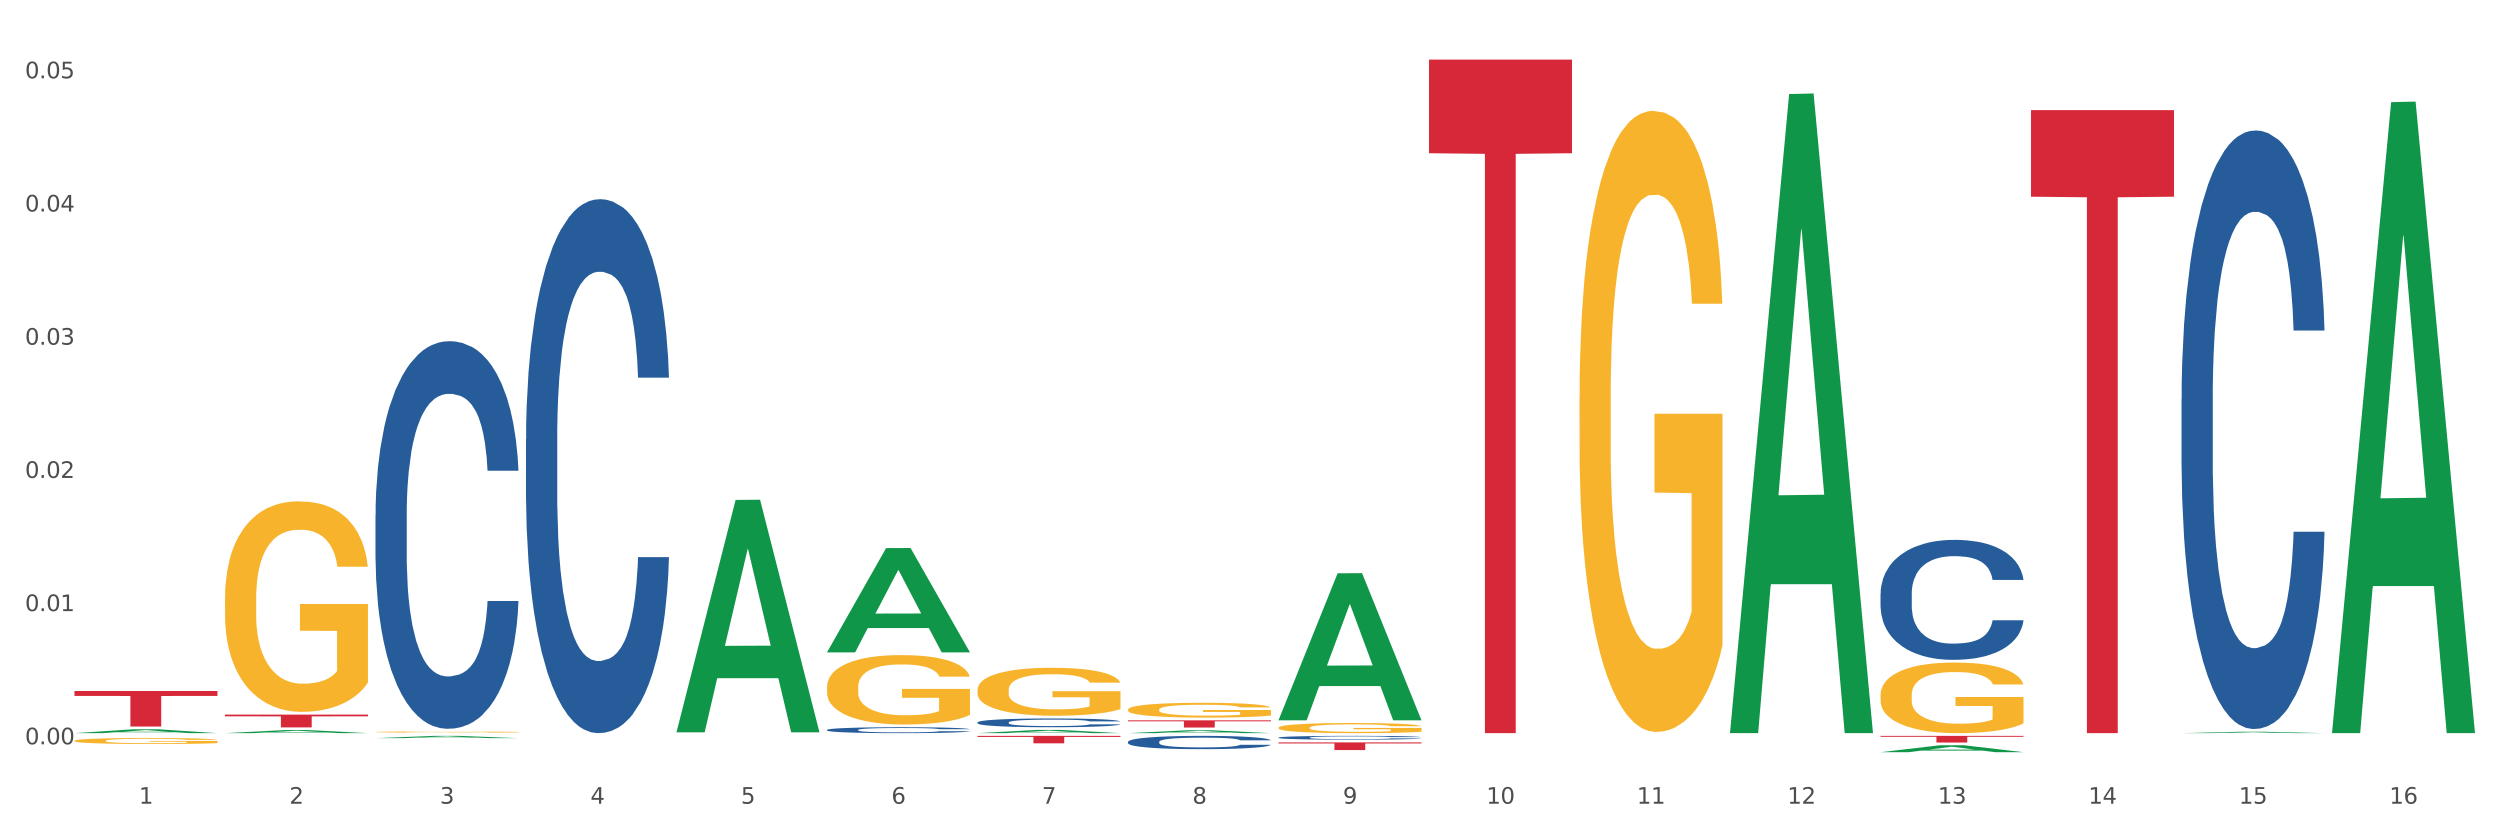
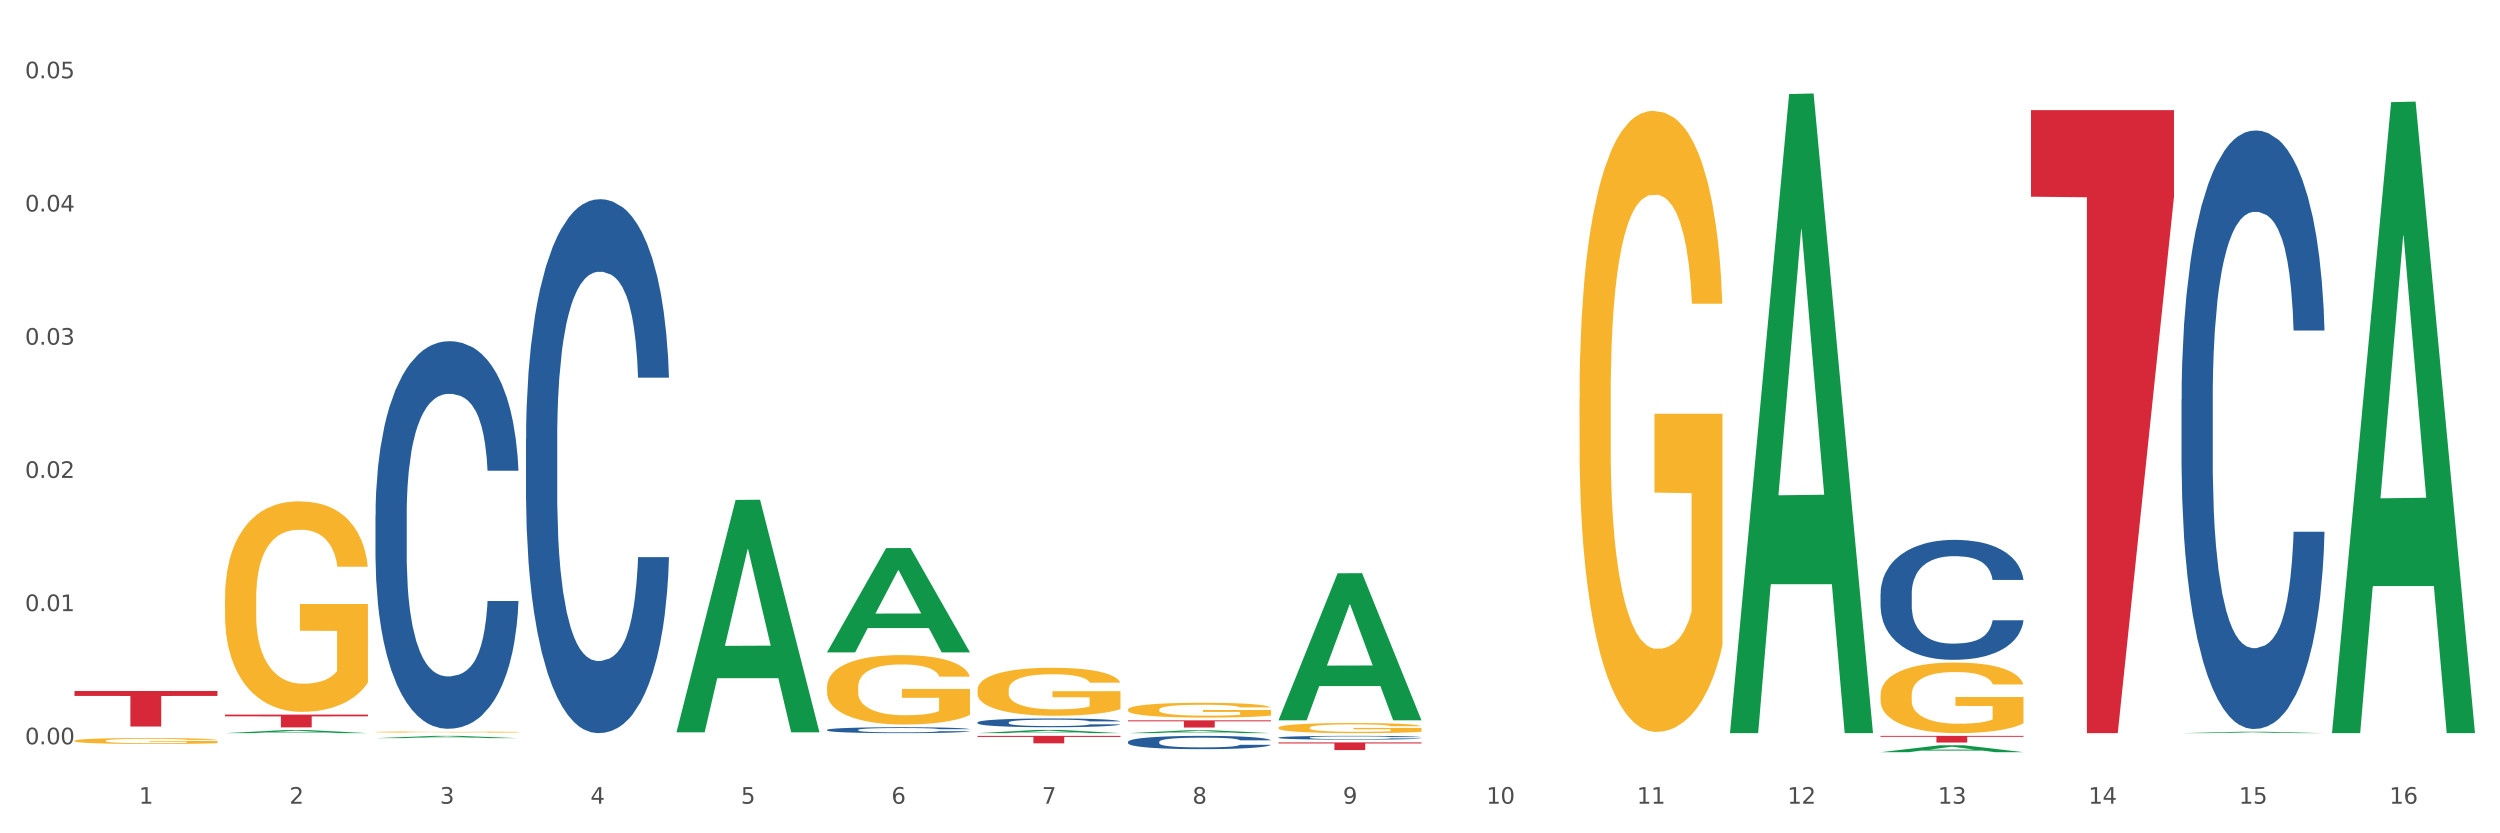
<svg xmlns="http://www.w3.org/2000/svg" xmlns:xlink="http://www.w3.org/1999/xlink" width="1080pt" height="360pt" viewBox="0 0 1080 360" version="1.1">
  <rect x="0" y="0" width="1080" height="360" fill="#333333" stroke="none" />
  <defs>
    <style type="text/css">*{stroke-linejoin: round; stroke-linecap: butt}</style>
  </defs>
  <g id="figure_1">
    <g id="patch_1">
      <path d="M 0 360  L 1080 360  L 1080 0  L 0 0  z " style="fill: #ffffff; stroke: #ffffff; stroke-linejoin: miter" />
    </g>
    <g id="axes_1">
      <g id="matplotlib.axis_1">
        <g id="xtick_1">
          <g id="text_1">
            <g style="fill: #4d4d4d" transform="translate(60.004 347.204) scale(0.096 -0.096)">
              <defs>
                <path id="DejaVuSans-31" d="M 794 531  L 1825 531  L 1825 4091  L 703 3866  L 703 4441  L 1819 4666  L 2450 4666  L 2450 531  L 3481 531  L 3481 0  L 794 0  L 794 531  z " transform="scale(0.016)" />
              </defs>
              <use xlink:href="#DejaVuSans-31" />
            </g>
          </g>
        </g>
        <g id="xtick_2">
          <g id="text_2">
            <g style="fill: #4d4d4d" transform="translate(125.021 347.204) scale(0.096 -0.096)">
              <defs>
                <path id="DejaVuSans-32" d="M 1228 531  L 3431 531  L 3431 0  L 469 0  L 469 531  Q 828 903 1448 1529  Q 2069 2156 2228 2338  Q 2531 2678 2651 2914  Q 2772 3150 2772 3378  Q 2772 3750 2511 3984  Q 2250 4219 1831 4219  Q 1534 4219 1204 4116  Q 875 4013 500 3803  L 500 4441  Q 881 4594 1212 4672  Q 1544 4750 1819 4750  Q 2544 4750 2975 4387  Q 3406 4025 3406 3419  Q 3406 3131 3298 2873  Q 3191 2616 2906 2266  Q 2828 2175 2409 1742  Q 1991 1309 1228 531  z " transform="scale(0.016)" />
              </defs>
              <use xlink:href="#DejaVuSans-32" />
            </g>
          </g>
        </g>
        <g id="xtick_3">
          <g id="text_3">
            <g style="fill: #4d4d4d" transform="translate(190.039 347.204) scale(0.096 -0.096)">
              <defs>
                <path id="DejaVuSans-33" d="M 2597 2516  Q 3050 2419 3304 2112  Q 3559 1806 3559 1356  Q 3559 666 3084 287  Q 2609 -91 1734 -91  Q 1441 -91 1130 -33  Q 819 25 488 141  L 488 750  Q 750 597 1062 519  Q 1375 441 1716 441  Q 2309 441 2620 675  Q 2931 909 2931 1356  Q 2931 1769 2642 2001  Q 2353 2234 1838 2234  L 1294 2234  L 1294 2753  L 1863 2753  Q 2328 2753 2575 2939  Q 2822 3125 2822 3475  Q 2822 3834 2567 4026  Q 2313 4219 1838 4219  Q 1578 4219 1281 4162  Q 984 4106 628 3988  L 628 4550  Q 988 4650 1302 4700  Q 1616 4750 1894 4750  Q 2613 4750 3031 4423  Q 3450 4097 3450 3541  Q 3450 3153 3228 2886  Q 3006 2619 2597 2516  z " transform="scale(0.016)" />
              </defs>
              <use xlink:href="#DejaVuSans-33" />
            </g>
          </g>
        </g>
        <g id="xtick_4">
          <g id="text_4">
            <g style="fill: #4d4d4d" transform="translate(255.056 347.204) scale(0.096 -0.096)">
              <defs>
                <path id="DejaVuSans-34" d="M 2419 4116  L 825 1625  L 2419 1625  L 2419 4116  z M 2253 4666  L 3047 4666  L 3047 1625  L 3713 1625  L 3713 1100  L 3047 1100  L 3047 0  L 2419 0  L 2419 1100  L 313 1100  L 313 1709  L 2253 4666  z " transform="scale(0.016)" />
              </defs>
              <use xlink:href="#DejaVuSans-34" />
            </g>
          </g>
        </g>
        <g id="xtick_5">
          <g id="text_5">
            <g style="fill: #4d4d4d" transform="translate(320.073 347.204) scale(0.096 -0.096)">
              <defs>
                <path id="DejaVuSans-35" d="M 691 4666  L 3169 4666  L 3169 4134  L 1269 4134  L 1269 2991  Q 1406 3038 1543 3061  Q 1681 3084 1819 3084  Q 2600 3084 3056 2656  Q 3513 2228 3513 1497  Q 3513 744 3044 326  Q 2575 -91 1722 -91  Q 1428 -91 1123 -41  Q 819 9 494 109  L 494 744  Q 775 591 1075 516  Q 1375 441 1709 441  Q 2250 441 2565 725  Q 2881 1009 2881 1497  Q 2881 1984 2565 2268  Q 2250 2553 1709 2553  Q 1456 2553 1204 2497  Q 953 2441 691 2322  L 691 4666  z " transform="scale(0.016)" />
              </defs>
              <use xlink:href="#DejaVuSans-35" />
            </g>
          </g>
        </g>
        <g id="xtick_6">
          <g id="text_6">
            <g style="fill: #4d4d4d" transform="translate(385.09 347.204) scale(0.096 -0.096)">
              <defs>
                <path id="DejaVuSans-36" d="M 2113 2584  Q 1688 2584 1439 2293  Q 1191 2003 1191 1497  Q 1191 994 1439 701  Q 1688 409 2113 409  Q 2538 409 2786 701  Q 3034 994 3034 1497  Q 3034 2003 2786 2293  Q 2538 2584 2113 2584  z M 3366 4563  L 3366 3988  Q 3128 4100 2886 4159  Q 2644 4219 2406 4219  Q 1781 4219 1451 3797  Q 1122 3375 1075 2522  Q 1259 2794 1537 2939  Q 1816 3084 2150 3084  Q 2853 3084 3261 2657  Q 3669 2231 3669 1497  Q 3669 778 3244 343  Q 2819 -91 2113 -91  Q 1303 -91 875 529  Q 447 1150 447 2328  Q 447 3434 972 4092  Q 1497 4750 2381 4750  Q 2619 4750 2861 4703  Q 3103 4656 3366 4563  z " transform="scale(0.016)" />
              </defs>
              <use xlink:href="#DejaVuSans-36" />
            </g>
          </g>
        </g>
        <g id="xtick_7">
          <g id="text_7">
            <g style="fill: #4d4d4d" transform="translate(450.108 347.204) scale(0.096 -0.096)">
              <defs>
                <path id="DejaVuSans-37" d="M 525 4666  L 3525 4666  L 3525 4397  L 1831 0  L 1172 0  L 2766 4134  L 525 4134  L 525 4666  z " transform="scale(0.016)" />
              </defs>
              <use xlink:href="#DejaVuSans-37" />
            </g>
          </g>
        </g>
        <g id="xtick_8">
          <g id="text_8">
            <g style="fill: #4d4d4d" transform="translate(515.125 347.204) scale(0.096 -0.096)">
              <defs>
                <path id="DejaVuSans-38" d="M 2034 2216  Q 1584 2216 1326 1975  Q 1069 1734 1069 1313  Q 1069 891 1326 650  Q 1584 409 2034 409  Q 2484 409 2743 651  Q 3003 894 3003 1313  Q 3003 1734 2745 1975  Q 2488 2216 2034 2216  z M 1403 2484  Q 997 2584 770 2862  Q 544 3141 544 3541  Q 544 4100 942 4425  Q 1341 4750 2034 4750  Q 2731 4750 3128 4425  Q 3525 4100 3525 3541  Q 3525 3141 3298 2862  Q 3072 2584 2669 2484  Q 3125 2378 3379 2068  Q 3634 1759 3634 1313  Q 3634 634 3220 271  Q 2806 -91 2034 -91  Q 1263 -91 848 271  Q 434 634 434 1313  Q 434 1759 690 2068  Q 947 2378 1403 2484  z M 1172 3481  Q 1172 3119 1398 2916  Q 1625 2713 2034 2713  Q 2441 2713 2670 2916  Q 2900 3119 2900 3481  Q 2900 3844 2670 4047  Q 2441 4250 2034 4250  Q 1625 4250 1398 4047  Q 1172 3844 1172 3481  z " transform="scale(0.016)" />
              </defs>
              <use xlink:href="#DejaVuSans-38" />
            </g>
          </g>
        </g>
        <g id="xtick_9">
          <g id="text_9">
            <g style="fill: #4d4d4d" transform="translate(580.142 347.204) scale(0.096 -0.096)">
              <defs>
                <path id="DejaVuSans-39" d="M 703 97  L 703 672  Q 941 559 1184 500  Q 1428 441 1663 441  Q 2288 441 2617 861  Q 2947 1281 2994 2138  Q 2813 1869 2534 1725  Q 2256 1581 1919 1581  Q 1219 1581 811 2004  Q 403 2428 403 3163  Q 403 3881 828 4315  Q 1253 4750 1959 4750  Q 2769 4750 3195 4129  Q 3622 3509 3622 2328  Q 3622 1225 3098 567  Q 2575 -91 1691 -91  Q 1453 -91 1209 -44  Q 966 3 703 97  z M 1959 2075  Q 2384 2075 2632 2365  Q 2881 2656 2881 3163  Q 2881 3666 2632 3958  Q 2384 4250 1959 4250  Q 1534 4250 1286 3958  Q 1038 3666 1038 3163  Q 1038 2656 1286 2365  Q 1534 2075 1959 2075  z " transform="scale(0.016)" />
              </defs>
              <use xlink:href="#DejaVuSans-39" />
            </g>
          </g>
        </g>
        <g id="xtick_10">
          <g id="text_10">
            <g style="fill: #4d4d4d" transform="translate(642.105 347.204) scale(0.096 -0.096)">
              <defs>
                <path id="DejaVuSans-30" d="M 2034 4250  Q 1547 4250 1301 3770  Q 1056 3291 1056 2328  Q 1056 1369 1301 889  Q 1547 409 2034 409  Q 2525 409 2770 889  Q 3016 1369 3016 2328  Q 3016 3291 2770 3770  Q 2525 4250 2034 4250  z M 2034 4750  Q 2819 4750 3233 4129  Q 3647 3509 3647 2328  Q 3647 1150 3233 529  Q 2819 -91 2034 -91  Q 1250 -91 836 529  Q 422 1150 422 2328  Q 422 3509 836 4129  Q 1250 4750 2034 4750  z " transform="scale(0.016)" />
              </defs>
              <use xlink:href="#DejaVuSans-31" />
              <use xlink:href="#DejaVuSans-30" transform="translate(63.623 0)" />
            </g>
          </g>
        </g>
        <g id="xtick_11">
          <g id="text_11">
            <g style="fill: #4d4d4d" transform="translate(707.123 347.204) scale(0.096 -0.096)">
              <use xlink:href="#DejaVuSans-31" />
              <use xlink:href="#DejaVuSans-31" transform="translate(63.623 0)" />
            </g>
          </g>
        </g>
        <g id="xtick_12">
          <g id="text_12">
            <g style="fill: #4d4d4d" transform="translate(772.14 347.204) scale(0.096 -0.096)">
              <use xlink:href="#DejaVuSans-31" />
              <use xlink:href="#DejaVuSans-32" transform="translate(63.623 0)" />
            </g>
          </g>
        </g>
        <g id="xtick_13">
          <g id="text_13">
            <g style="fill: #4d4d4d" transform="translate(837.157 347.204) scale(0.096 -0.096)">
              <use xlink:href="#DejaVuSans-31" />
              <use xlink:href="#DejaVuSans-33" transform="translate(63.623 0)" />
            </g>
          </g>
        </g>
        <g id="xtick_14">
          <g id="text_14">
            <g style="fill: #4d4d4d" transform="translate(902.174 347.204) scale(0.096 -0.096)">
              <use xlink:href="#DejaVuSans-31" />
              <use xlink:href="#DejaVuSans-34" transform="translate(63.623 0)" />
            </g>
          </g>
        </g>
        <g id="xtick_15">
          <g id="text_15">
            <g style="fill: #4d4d4d" transform="translate(967.192 347.204) scale(0.096 -0.096)">
              <use xlink:href="#DejaVuSans-31" />
              <use xlink:href="#DejaVuSans-35" transform="translate(63.623 0)" />
            </g>
          </g>
        </g>
        <g id="xtick_16">
          <g id="text_16">
            <g style="fill: #4d4d4d" transform="translate(1032.209 347.204) scale(0.096 -0.096)">
              <use xlink:href="#DejaVuSans-31" />
              <use xlink:href="#DejaVuSans-36" transform="translate(63.623 0)" />
            </g>
          </g>
        </g>
        <g id="xtick_17" />
        <g id="xtick_18" />
        <g id="xtick_19" />
        <g id="xtick_20" />
        <g id="xtick_21" />
        <g id="xtick_22" />
        <g id="xtick_23" />
        <g id="xtick_24" />
        <g id="xtick_25" />
        <g id="xtick_26" />
        <g id="xtick_27" />
        <g id="xtick_28" />
        <g id="xtick_29" />
        <g id="xtick_30" />
        <g id="xtick_31" />
      </g>
      <g id="matplotlib.axis_2">
        <g id="ytick_1">
          <g id="text_17">
            <g style="fill: #4d4d4d" transform="translate(10.8 321.54) scale(0.096 -0.096)">
              <defs>
                <path id="DejaVuSans-2e" d="M 684 794  L 1344 794  L 1344 0  L 684 0  L 684 794  z " transform="scale(0.016)" />
              </defs>
              <use xlink:href="#DejaVuSans-30" />
              <use xlink:href="#DejaVuSans-2e" transform="translate(63.623 0)" />
              <use xlink:href="#DejaVuSans-30" transform="translate(95.41 0)" />
              <use xlink:href="#DejaVuSans-30" transform="translate(159.033 0)" />
            </g>
          </g>
        </g>
        <g id="ytick_2">
          <g id="text_18">
            <g style="fill: #4d4d4d" transform="translate(10.8 263.997) scale(0.096 -0.096)">
              <use xlink:href="#DejaVuSans-30" />
              <use xlink:href="#DejaVuSans-2e" transform="translate(63.623 0)" />
              <use xlink:href="#DejaVuSans-30" transform="translate(95.41 0)" />
              <use xlink:href="#DejaVuSans-31" transform="translate(159.033 0)" />
            </g>
          </g>
        </g>
        <g id="ytick_3">
          <g id="text_19">
            <g style="fill: #4d4d4d" transform="translate(10.8 206.455) scale(0.096 -0.096)">
              <use xlink:href="#DejaVuSans-30" />
              <use xlink:href="#DejaVuSans-2e" transform="translate(63.623 0)" />
              <use xlink:href="#DejaVuSans-30" transform="translate(95.41 0)" />
              <use xlink:href="#DejaVuSans-32" transform="translate(159.033 0)" />
            </g>
          </g>
        </g>
        <g id="ytick_4">
          <g id="text_20">
            <g style="fill: #4d4d4d" transform="translate(10.8 148.913) scale(0.096 -0.096)">
              <use xlink:href="#DejaVuSans-30" />
              <use xlink:href="#DejaVuSans-2e" transform="translate(63.623 0)" />
              <use xlink:href="#DejaVuSans-30" transform="translate(95.41 0)" />
              <use xlink:href="#DejaVuSans-33" transform="translate(159.033 0)" />
            </g>
          </g>
        </g>
        <g id="ytick_5">
          <g id="text_21">
            <g style="fill: #4d4d4d" transform="translate(10.8 91.371) scale(0.096 -0.096)">
              <use xlink:href="#DejaVuSans-30" />
              <use xlink:href="#DejaVuSans-2e" transform="translate(63.623 0)" />
              <use xlink:href="#DejaVuSans-30" transform="translate(95.41 0)" />
              <use xlink:href="#DejaVuSans-34" transform="translate(159.033 0)" />
            </g>
          </g>
        </g>
        <g id="ytick_6">
          <g id="text_22">
            <g style="fill: #4d4d4d" transform="translate(10.8 33.828) scale(0.096 -0.096)">
              <use xlink:href="#DejaVuSans-30" />
              <use xlink:href="#DejaVuSans-2e" transform="translate(63.623 0)" />
              <use xlink:href="#DejaVuSans-30" transform="translate(95.41 0)" />
              <use xlink:href="#DejaVuSans-35" transform="translate(159.033 0)" />
            </g>
          </g>
        </g>
        <g id="ytick_7" />
        <g id="ytick_8" />
        <g id="ytick_9" />
        <g id="ytick_10" />
        <g id="ytick_11" />
      </g>
      <g id="PolyCollection_1">
-         <path d="M 32.175 316.721  L 32.239 316.719  L 57.709 315.039  L 68.28 315.037  L 93.941 316.724  L 81.715 316.724  L 76.176 316.331  L 49.877 316.331  L 49.686 316.337  L 44.337 316.724  L 32.175 316.724  L 32.175 316.721  L 53.188 316.097  L 72.864 316.095  L 63.122 315.397  L 62.995 315.393  L 62.867 315.398  L 53.125 316.095  L 53.188 316.097  L 32.175 316.721  z " clip-path="url(#p3d41e97cf4)" style="fill: #109648" />
        <path d="M 32.175 320.019  L 32.248 320.016  L 32.248 319.931  L 32.394 319.858  L 33.123 319.681  L 34.217 319.535  L 35.019 319.457  L 35.821 319.393  L 36.769 319.33  L 37.936 319.264  L 40.051 319.167  L 41.363 319.117  L 42.968 319.065  L 45.885 318.99  L 47.999 318.947  L 50.187 318.912  L 53.76 318.87  L 56.094 318.851  L 58.573 318.836  L 61.563 318.827  L 63.824 318.825  L 68.783 318.832  L 73.012 318.853  L 75.054 318.87  L 77.679 318.898  L 79.065 318.917  L 81.326 318.954  L 83.659 319.004  L 85.263 319.047  L 87.67 319.127  L 89.493 319.207  L 91.17 319.306  L 92.045 319.375  L 92.702 319.438  L 93.285 319.511  L 93.868 319.627  L 80.742 319.627  L 80.232 319.544  L 79.43 319.467  L 78.263 319.391  L 77.242 319.344  L 75.492 319.285  L 73.887 319.247  L 72.21 319.219  L 70.168 319.195  L 68.564 319.183  L 66.303 319.174  L 61.855 319.176  L 58.865 319.195  L 56.823 319.219  L 55.511 319.24  L 54.344 319.264  L 53.031 319.297  L 51.5 319.346  L 50.406 319.391  L 49.312 319.448  L 48.437 319.504  L 47.635 319.57  L 46.979 319.641  L 46.468 319.714  L 46.031 319.804  L 45.666 319.953  L 45.666 320.276  L 45.812 320.349  L 46.176 320.446  L 46.614 320.519  L 47.343 320.606  L 47.999 320.665  L 49.239 320.75  L 50.625 320.821  L 51.719 320.866  L 52.812 320.904  L 54.708 320.956  L 56.823 320.998  L 58.646 321.024  L 61.126 321.048  L 62.803 321.057  L 64.261 321.062  L 67.835 321.062  L 70.387 321.055  L 73.231 321.038  L 75.419 321.017  L 77.242 320.991  L 79.284 320.949  L 80.596 320.908  L 80.596 320.415  L 64.553 320.413  L 64.553 320.085  L 93.941 320.085  L 93.941 321.048  L 92.702 321.097  L 91.316 321.142  L 89.858 321.182  L 87.67 321.232  L 85.045 321.279  L 82.711 321.312  L 80.232 321.34  L 77.315 321.366  L 73.523 321.39  L 71.189 321.399  L 68.272 321.406  L 64.845 321.409  L 61.855 321.404  L 58.938 321.392  L 55.875 321.371  L 52.885 321.34  L 50.625 321.31  L 48.364 321.272  L 45.958 321.222  L 44.062 321.175  L 42.603 321.133  L 40.999 321.078  L 39.249 321.007  L 37.936 320.944  L 36.769 320.878  L 35.529 320.793  L 34.654 320.72  L 33.779 320.628  L 33.269 320.559  L 32.685 320.453  L 32.248 320.304  L 32.175 320.019  z " clip-path="url(#p3d41e97cf4)" style="fill: #f7b32b" />
-         <path d="M 877.399 47.572  L 939.166 47.572  L 939.166 84.975  L 914.869 85.228  L 914.869 316.724  L 901.549 316.724  L 901.549 85.228  L 877.399 84.975  L 877.399 47.825  L 877.399 47.572  z " clip-path="url(#p3d41e97cf4)" style="fill: #d62839" />
+         <path d="M 877.399 47.572  L 939.166 47.572  L 939.166 84.975  L 914.869 316.724  L 901.549 316.724  L 901.549 85.228  L 877.399 84.975  L 877.399 47.825  L 877.399 47.572  z " clip-path="url(#p3d41e97cf4)" style="fill: #d62839" />
        <path d="M 812.382 317.892  L 874.148 317.892  L 874.148 318.295  L 849.852 318.297  L 849.852 320.787  L 836.532 320.787  L 836.532 318.297  L 812.382 318.295  L 812.382 317.895  L 812.382 317.892  z " clip-path="url(#p3d41e97cf4)" style="fill: #d62839" />
-         <path d="M 617.33 25.759  L 679.097 25.759  L 679.097 66.194  L 654.8 66.467  L 654.8 316.724  L 641.481 316.724  L 641.481 66.467  L 617.33 66.194  L 617.33 26.033  L 617.33 25.759  z " clip-path="url(#p3d41e97cf4)" style="fill: #d62839" />
        <path d="M 552.313 320.702  L 614.079 320.702  L 614.079 321.166  L 589.783 321.169  L 589.783 324.04  L 576.463 324.04  L 576.463 321.169  L 552.313 321.166  L 552.313 320.706  L 552.313 320.702  z " clip-path="url(#p3d41e97cf4)" style="fill: #d62839" />
        <path d="M 487.296 311.178  L 549.062 311.178  L 549.062 311.612  L 524.765 311.615  L 524.765 314.303  L 511.446 314.303  L 511.446 311.615  L 487.296 311.612  L 487.296 311.181  L 487.296 311.178  z " clip-path="url(#p3d41e97cf4)" style="fill: #d62839" />
        <path d="M 422.278 317.892  L 484.045 317.892  L 484.045 318.343  L 459.748 318.346  L 459.748 321.133  L 446.429 321.133  L 446.429 318.346  L 422.278 318.343  L 422.278 317.896  L 422.278 317.892  z " clip-path="url(#p3d41e97cf4)" style="fill: #d62839" />
        <path d="M 97.192 308.699  L 158.959 308.699  L 158.959 309.468  L 134.662 309.473  L 134.662 314.23  L 121.343 314.23  L 121.343 309.473  L 97.192 309.468  L 97.192 308.704  L 97.192 308.699  z " clip-path="url(#p3d41e97cf4)" style="fill: #d62839" />
        <path d="M 32.175 298.512  L 93.941 298.512  L 93.941 300.646  L 69.645 300.661  L 69.645 313.869  L 56.325 313.869  L 56.325 300.661  L 32.175 300.646  L 32.175 298.527  L 32.175 298.512  z " clip-path="url(#p3d41e97cf4)" style="fill: #d62839" />
        <path d="M 162.209 222.629  L 162.282 222.476  L 162.282 218.194  L 162.502 212.383  L 163.305 201.679  L 164.327 193.574  L 166.079 184.093  L 167.028 180.117  L 168.269 175.683  L 170.825 168.495  L 173.745 162.378  L 175.789 159.014  L 177.323 156.873  L 180.754 153.05  L 182.725 151.368  L 184.77 149.992  L 186.522 149.074  L 189.442 148.004  L 191.778 147.545  L 194.48 147.392  L 196.743 147.545  L 199.737 148.157  L 204.117 149.992  L 205.796 151.062  L 208.06 152.897  L 210.396 155.344  L 212.294 157.791  L 214.485 161.308  L 216.748 165.896  L 218.938 171.707  L 220.471 177.059  L 221.713 182.717  L 222.808 189.598  L 223.611 197.091  L 223.976 203.361  L 210.615 203.361  L 210.25 197.703  L 209.52 191.586  L 208.79 187.457  L 207.987 184.093  L 206.746 180.27  L 205.65 177.823  L 203.825 174.918  L 202.146 173.083  L 200.759 172.012  L 199.079 171.095  L 195.502 170.177  L 192.947 170.177  L 191.34 170.483  L 189.369 171.248  L 187.69 172.318  L 185.719 174.153  L 184.185 176.141  L 182.652 178.741  L 181.776 180.576  L 180.462 183.94  L 179.586 186.693  L 178.418 191.433  L 177.761 194.798  L 176.592 203.514  L 176.081 209.937  L 175.862 214.371  L 175.716 219.265  L 175.716 243.12  L 176.154 253.825  L 176.519 258.413  L 177.104 263.612  L 178.199 270.34  L 179.805 276.916  L 181.484 281.656  L 182.871 284.562  L 184.185 286.703  L 185.5 288.385  L 187.106 289.914  L 188.42 290.832  L 190.391 291.749  L 192.728 292.208  L 194.553 292.208  L 198.276 291.443  L 199.956 290.679  L 201.562 289.608  L 203.314 287.926  L 204.701 286.091  L 205.504 284.715  L 206.819 281.809  L 207.841 278.751  L 208.717 275.234  L 209.301 272.175  L 209.958 267.588  L 210.469 262.388  L 210.615 259.636  L 223.976 259.636  L 223.684 265.141  L 223.173 270.493  L 222.151 277.681  L 221.348 281.809  L 220.106 286.856  L 218.792 291.138  L 216.967 295.878  L 215.288 299.395  L 213.535 302.454  L 211.637 305.206  L 208.206 309.029  L 206.965 310.1  L 204.336 311.935  L 202.292 313.005  L 199.299 314.076  L 196.232 314.687  L 193.02 314.84  L 190.172 314.534  L 187.033 313.617  L 185.062 312.699  L 182.871 311.323  L 180.316 309.182  L 177.907 306.582  L 175.643 303.524  L 173.526 300.007  L 171.555 296.031  L 168.999 289.455  L 167.101 283.033  L 165.714 277.069  L 164.765 272.022  L 163.816 265.6  L 163.305 261.165  L 162.502 250.461  L 162.209 240.521  L 162.209 222.629  z " clip-path="url(#p3d41e97cf4)" style="fill: #255c99" />
        <path d="M 227.227 189.692  L 227.3 189.481  L 227.3 183.583  L 227.519 175.577  L 228.322 160.831  L 229.344 149.665  L 231.096 136.604  L 232.045 131.127  L 233.287 125.017  L 235.842 115.116  L 238.762 106.69  L 240.807 102.055  L 242.34 99.106  L 245.771 93.839  L 247.743 91.522  L 249.787 89.626  L 251.539 88.362  L 254.459 86.887  L 256.796 86.255  L 259.497 86.044  L 261.76 86.255  L 264.754 87.098  L 269.134 89.626  L 270.814 91.1  L 273.077 93.628  L 275.413 96.999  L 277.312 100.37  L 279.502 105.215  L 281.765 111.535  L 283.955 119.54  L 285.489 126.913  L 286.73 134.708  L 287.825 144.188  L 288.628 154.511  L 288.993 163.148  L 275.632 163.148  L 275.267 155.353  L 274.537 146.927  L 273.807 141.239  L 273.004 136.604  L 271.763 131.337  L 270.668 127.967  L 268.842 123.964  L 267.163 121.436  L 265.776 119.961  L 264.097 118.697  L 260.519 117.433  L 257.964 117.433  L 256.358 117.855  L 254.386 118.908  L 252.707 120.383  L 250.736 122.911  L 249.203 125.649  L 247.669 129.231  L 246.793 131.759  L 245.479 136.393  L 244.603 140.185  L 243.435 146.716  L 242.778 151.351  L 241.61 163.359  L 241.099 172.207  L 240.88 178.316  L 240.734 185.057  L 240.734 217.921  L 241.172 232.668  L 241.537 238.988  L 242.121 246.151  L 243.216 255.42  L 244.822 264.479  L 246.501 271.009  L 247.889 275.012  L 249.203 277.961  L 250.517 280.279  L 252.123 282.385  L 253.437 283.649  L 255.409 284.913  L 257.745 285.545  L 259.57 285.545  L 263.294 284.492  L 264.973 283.439  L 266.579 281.964  L 268.331 279.647  L 269.718 277.119  L 270.522 275.223  L 271.836 271.22  L 272.858 267.007  L 273.734 262.161  L 274.318 257.948  L 274.975 251.628  L 275.486 244.465  L 275.632 240.673  L 288.993 240.673  L 288.701 248.257  L 288.19 255.631  L 287.168 265.532  L 286.365 271.22  L 285.124 278.172  L 283.809 284.071  L 281.984 290.601  L 280.305 295.447  L 278.553 299.66  L 276.654 303.452  L 273.223 308.719  L 271.982 310.193  L 269.353 312.721  L 267.309 314.196  L 264.316 315.671  L 261.249 316.513  L 258.037 316.724  L 255.19 316.303  L 252.05 315.039  L 250.079 313.775  L 247.889 311.879  L 245.333 308.929  L 242.924 305.348  L 240.661 301.135  L 238.543 296.289  L 236.572 290.812  L 234.017 281.753  L 232.118 272.905  L 230.731 264.689  L 229.782 257.737  L 228.833 248.889  L 228.322 242.78  L 227.519 228.033  L 227.227 214.34  L 227.227 189.692  z " clip-path="url(#p3d41e97cf4)" style="fill: #255c99" />
        <path d="M 357.261 315.313  L 357.334 315.311  L 357.334 315.245  L 357.553 315.156  L 358.356 314.992  L 359.378 314.868  L 361.131 314.723  L 362.08 314.662  L 363.321 314.594  L 365.876 314.485  L 368.797 314.391  L 370.841 314.339  L 372.374 314.307  L 375.806 314.248  L 377.777 314.222  L 379.821 314.201  L 381.574 314.187  L 384.494 314.171  L 386.83 314.164  L 389.532 314.162  L 391.795 314.164  L 394.788 314.173  L 399.169 314.201  L 400.848 314.218  L 403.111 314.246  L 405.448 314.283  L 407.346 314.321  L 409.536 314.375  L 411.8 314.445  L 413.99 314.534  L 415.523 314.616  L 416.764 314.702  L 417.859 314.807  L 418.663 314.922  L 419.028 315.018  L 405.667 315.018  L 405.302 314.931  L 404.572 314.838  L 403.842 314.775  L 403.038 314.723  L 401.797 314.665  L 400.702 314.627  L 398.877 314.583  L 397.198 314.555  L 395.81 314.538  L 394.131 314.524  L 390.554 314.51  L 387.998 314.51  L 386.392 314.515  L 384.421 314.527  L 382.742 314.543  L 380.77 314.571  L 379.237 314.602  L 377.704 314.641  L 376.828 314.669  L 375.514 314.721  L 374.638 314.763  L 373.469 314.836  L 372.812 314.887  L 371.644 315.02  L 371.133 315.119  L 370.914 315.187  L 370.768 315.261  L 370.768 315.626  L 371.206 315.79  L 371.571 315.86  L 372.155 315.94  L 373.25 316.043  L 374.857 316.144  L 376.536 316.216  L 377.923 316.261  L 379.237 316.293  L 380.551 316.319  L 382.158 316.343  L 383.472 316.357  L 385.443 316.371  L 387.779 316.378  L 389.605 316.378  L 393.328 316.366  L 395.007 316.354  L 396.614 316.338  L 398.366 316.312  L 399.753 316.284  L 400.556 316.263  L 401.87 316.218  L 402.892 316.172  L 403.769 316.118  L 404.353 316.071  L 405.01 316.001  L 405.521 315.921  L 405.667 315.879  L 419.028 315.879  L 418.736 315.963  L 418.224 316.045  L 417.202 316.155  L 416.399 316.218  L 415.158 316.296  L 413.844 316.361  L 412.019 316.434  L 410.339 316.488  L 408.587 316.534  L 406.689 316.577  L 403.257 316.635  L 402.016 316.651  L 399.388 316.679  L 397.344 316.696  L 394.35 316.712  L 391.284 316.722  L 388.071 316.724  L 385.224 316.719  L 382.085 316.705  L 380.113 316.691  L 377.923 316.67  L 375.368 316.637  L 372.958 316.598  L 370.695 316.551  L 368.578 316.497  L 366.606 316.436  L 364.051 316.335  L 362.153 316.237  L 360.766 316.146  L 359.817 316.069  L 358.867 315.97  L 358.356 315.903  L 357.553 315.739  L 357.261 315.587  L 357.261 315.313  z " clip-path="url(#p3d41e97cf4)" style="fill: #255c99" />
        <path d="M 942.416 172.547  L 942.489 172.311  L 942.489 165.698  L 942.708 156.724  L 943.512 140.194  L 944.534 127.678  L 946.286 113.036  L 947.235 106.896  L 948.476 100.048  L 951.032 88.948  L 953.952 79.502  L 955.996 74.307  L 957.529 71.001  L 960.961 65.097  L 962.932 62.499  L 964.976 60.374  L 966.729 58.957  L 969.649 57.304  L 971.985 56.595  L 974.687 56.359  L 976.95 56.595  L 979.943 57.54  L 984.324 60.374  L 986.003 62.027  L 988.267 64.861  L 990.603 68.639  L 992.501 72.418  L 994.691 77.849  L 996.955 84.934  L 999.145 93.908  L 1000.678 102.173  L 1001.919 110.911  L 1003.015 121.538  L 1003.818 133.109  L 1004.183 142.791  L 990.822 142.791  L 990.457 134.054  L 989.727 124.608  L 988.997 118.231  L 988.194 113.036  L 986.952 107.132  L 985.857 103.354  L 984.032 98.867  L 982.353 96.033  L 980.966 94.38  L 979.286 92.963  L 975.709 91.546  L 973.154 91.546  L 971.547 92.018  L 969.576 93.199  L 967.897 94.852  L 965.926 97.686  L 964.392 100.756  L 962.859 104.771  L 961.983 107.604  L 960.669 112.8  L 959.793 117.051  L 958.625 124.371  L 957.967 129.567  L 956.799 143.028  L 956.288 152.946  L 956.069 159.794  L 955.923 167.351  L 955.923 204.191  L 956.361 220.722  L 956.726 227.807  L 957.31 235.836  L 958.406 246.227  L 960.012 256.381  L 961.691 263.702  L 963.078 268.189  L 964.392 271.495  L 965.707 274.093  L 967.313 276.454  L 968.627 277.871  L 970.598 279.288  L 972.935 279.997  L 974.76 279.997  L 978.483 278.816  L 980.163 277.635  L 981.769 275.982  L 983.521 273.384  L 984.908 270.55  L 985.711 268.425  L 987.025 263.938  L 988.048 259.215  L 988.924 253.784  L 989.508 249.061  L 990.165 241.976  L 990.676 233.947  L 990.822 229.696  L 1004.183 229.696  L 1003.891 238.197  L 1003.38 246.463  L 1002.358 257.562  L 1001.554 263.938  L 1000.313 271.731  L 998.999 278.344  L 997.174 285.664  L 995.495 291.096  L 993.742 295.819  L 991.844 300.07  L 988.413 305.974  L 987.171 307.627  L 984.543 310.46  L 982.499 312.114  L 979.505 313.767  L 976.439 314.711  L 973.227 314.947  L 970.379 314.475  L 967.24 313.058  L 965.268 311.641  L 963.078 309.516  L 960.523 306.21  L 958.114 302.195  L 955.85 297.472  L 953.733 292.04  L 951.762 285.9  L 949.206 275.746  L 947.308 265.827  L 945.921 256.617  L 944.972 248.824  L 944.023 238.906  L 943.512 232.057  L 942.708 215.527  L 942.416 200.177  L 942.416 172.547  z " clip-path="url(#p3d41e97cf4)" style="fill: #255c99" />
        <path d="M 812.382 256.508  L 812.455 256.461  L 812.455 255.136  L 812.674 253.337  L 813.477 250.024  L 814.499 247.515  L 816.251 244.58  L 817.201 243.35  L 818.442 241.977  L 820.997 239.753  L 823.917 237.859  L 825.962 236.818  L 827.495 236.155  L 830.926 234.972  L 832.898 234.451  L 834.942 234.025  L 836.694 233.741  L 839.615 233.41  L 841.951 233.268  L 844.652 233.221  L 846.916 233.268  L 849.909 233.457  L 854.29 234.025  L 855.969 234.357  L 858.232 234.925  L 860.568 235.682  L 862.467 236.439  L 864.657 237.528  L 866.92 238.948  L 869.111 240.747  L 870.644 242.403  L 871.885 244.154  L 872.98 246.284  L 873.783 248.604  L 874.148 250.544  L 860.787 250.544  L 860.422 248.793  L 859.692 246.9  L 858.962 245.622  L 858.159 244.58  L 856.918 243.397  L 855.823 242.64  L 853.998 241.741  L 852.318 241.173  L 850.931 240.841  L 849.252 240.557  L 845.674 240.273  L 843.119 240.273  L 841.513 240.368  L 839.542 240.605  L 837.862 240.936  L 835.891 241.504  L 834.358 242.119  L 832.825 242.924  L 831.949 243.492  L 830.634 244.533  L 829.758 245.385  L 828.59 246.852  L 827.933 247.894  L 826.765 250.592  L 826.254 252.58  L 826.035 253.952  L 825.889 255.467  L 825.889 262.851  L 826.327 266.164  L 826.692 267.584  L 827.276 269.194  L 828.371 271.276  L 829.977 273.311  L 831.657 274.779  L 833.044 275.678  L 834.358 276.341  L 835.672 276.861  L 837.278 277.335  L 838.592 277.619  L 840.564 277.903  L 842.9 278.045  L 844.725 278.045  L 848.449 277.808  L 850.128 277.571  L 851.734 277.24  L 853.486 276.719  L 854.874 276.151  L 855.677 275.725  L 856.991 274.826  L 858.013 273.879  L 858.889 272.791  L 859.473 271.844  L 860.13 270.424  L 860.641 268.815  L 860.787 267.963  L 874.148 267.963  L 873.856 269.667  L 873.345 271.323  L 872.323 273.548  L 871.52 274.826  L 870.279 276.388  L 868.965 277.713  L 867.139 279.181  L 865.46 280.269  L 863.708 281.216  L 861.81 282.068  L 858.378 283.251  L 857.137 283.583  L 854.509 284.151  L 852.464 284.482  L 849.471 284.813  L 846.405 285.003  L 843.192 285.05  L 840.345 284.955  L 837.205 284.671  L 835.234 284.387  L 833.044 283.961  L 830.488 283.299  L 828.079 282.494  L 825.816 281.547  L 823.698 280.459  L 821.727 279.228  L 819.172 277.193  L 817.274 275.205  L 815.886 273.359  L 814.937 271.797  L 813.988 269.809  L 813.477 268.436  L 812.674 265.123  L 812.382 262.046  L 812.382 256.508  z " clip-path="url(#p3d41e97cf4)" style="fill: #255c99" />
        <path d="M 552.313 318.63  L 552.386 318.628  L 552.386 318.587  L 552.605 318.53  L 553.408 318.425  L 554.43 318.345  L 556.182 318.252  L 557.132 318.213  L 558.373 318.17  L 560.928 318.099  L 563.848 318.039  L 565.893 318.006  L 567.426 317.985  L 570.857 317.948  L 572.829 317.931  L 574.873 317.918  L 576.625 317.909  L 579.546 317.898  L 581.882 317.894  L 584.583 317.892  L 586.847 317.894  L 589.84 317.9  L 594.221 317.918  L 595.9 317.928  L 598.163 317.946  L 600.499 317.97  L 602.398 317.994  L 604.588 318.029  L 606.851 318.074  L 609.042 318.131  L 610.575 318.183  L 611.816 318.239  L 612.911 318.306  L 613.714 318.38  L 614.079 318.441  L 600.718 318.441  L 600.353 318.386  L 599.623 318.326  L 598.893 318.285  L 598.09 318.252  L 596.849 318.215  L 595.754 318.191  L 593.929 318.162  L 592.249 318.144  L 590.862 318.134  L 589.183 318.125  L 585.605 318.116  L 583.05 318.116  L 581.444 318.119  L 579.473 318.126  L 577.793 318.137  L 575.822 318.155  L 574.289 318.174  L 572.756 318.2  L 571.88 318.218  L 570.565 318.251  L 569.689 318.278  L 568.521 318.324  L 567.864 318.357  L 566.696 318.443  L 566.185 318.506  L 565.966 318.549  L 565.82 318.597  L 565.82 318.831  L 566.258 318.936  L 566.623 318.981  L 567.207 319.032  L 568.302 319.098  L 569.908 319.162  L 571.588 319.209  L 572.975 319.237  L 574.289 319.258  L 575.603 319.275  L 577.209 319.29  L 578.523 319.299  L 580.495 319.308  L 582.831 319.312  L 584.656 319.312  L 588.38 319.305  L 590.059 319.297  L 591.665 319.287  L 593.418 319.27  L 594.805 319.252  L 595.608 319.239  L 596.922 319.21  L 597.944 319.18  L 598.82 319.146  L 599.404 319.116  L 600.061 319.071  L 600.572 319.02  L 600.718 318.993  L 614.079 318.993  L 613.787 319.047  L 613.276 319.099  L 612.254 319.17  L 611.451 319.21  L 610.21 319.26  L 608.896 319.302  L 607.07 319.348  L 605.391 319.383  L 603.639 319.412  L 601.741 319.439  L 598.309 319.477  L 597.068 319.487  L 594.44 319.505  L 592.395 319.516  L 589.402 319.526  L 586.336 319.532  L 583.123 319.534  L 580.276 319.531  L 577.136 319.522  L 575.165 319.513  L 572.975 319.499  L 570.419 319.478  L 568.01 319.453  L 565.747 319.423  L 563.629 319.389  L 561.658 319.35  L 559.103 319.285  L 557.205 319.222  L 555.817 319.164  L 554.868 319.114  L 553.919 319.051  L 553.408 319.008  L 552.605 318.903  L 552.313 318.805  L 552.313 318.63  z " clip-path="url(#p3d41e97cf4)" style="fill: #255c99" />
        <path d="M 487.296 320.476  L 487.369 320.47  L 487.369 320.323  L 487.588 320.124  L 488.391 319.756  L 489.413 319.478  L 491.165 319.153  L 492.114 319.016  L 493.356 318.864  L 495.911 318.617  L 498.831 318.407  L 500.876 318.291  L 502.409 318.218  L 505.84 318.087  L 507.811 318.029  L 509.856 317.982  L 511.608 317.95  L 514.528 317.913  L 516.865 317.898  L 519.566 317.892  L 521.829 317.898  L 524.823 317.919  L 529.203 317.982  L 530.883 318.018  L 533.146 318.081  L 535.482 318.165  L 537.38 318.249  L 539.571 318.37  L 541.834 318.528  L 544.024 318.727  L 545.558 318.911  L 546.799 319.105  L 547.894 319.342  L 548.697 319.599  L 549.062 319.814  L 535.701 319.814  L 535.336 319.62  L 534.606 319.41  L 533.876 319.268  L 533.073 319.153  L 531.832 319.021  L 530.737 318.937  L 528.911 318.838  L 527.232 318.774  L 525.845 318.738  L 524.166 318.706  L 520.588 318.675  L 518.033 318.675  L 516.427 318.685  L 514.455 318.711  L 512.776 318.748  L 510.805 318.811  L 509.272 318.88  L 507.738 318.969  L 506.862 319.032  L 505.548 319.147  L 504.672 319.242  L 503.504 319.405  L 502.847 319.52  L 501.679 319.819  L 501.168 320.04  L 500.949 320.192  L 500.803 320.36  L 500.803 321.179  L 501.241 321.547  L 501.606 321.704  L 502.19 321.883  L 503.285 322.114  L 504.891 322.339  L 506.57 322.502  L 507.957 322.602  L 509.272 322.675  L 510.586 322.733  L 512.192 322.786  L 513.506 322.817  L 515.478 322.849  L 517.814 322.864  L 519.639 322.864  L 523.363 322.838  L 525.042 322.812  L 526.648 322.775  L 528.4 322.717  L 529.787 322.654  L 530.591 322.607  L 531.905 322.507  L 532.927 322.402  L 533.803 322.282  L 534.387 322.177  L 535.044 322.019  L 535.555 321.841  L 535.701 321.746  L 549.062 321.746  L 548.77 321.935  L 548.259 322.119  L 547.237 322.366  L 546.434 322.507  L 545.193 322.681  L 543.878 322.828  L 542.053 322.99  L 540.374 323.111  L 538.622 323.216  L 536.723 323.311  L 533.292 323.442  L 532.051 323.479  L 529.422 323.542  L 527.378 323.578  L 524.385 323.615  L 521.318 323.636  L 518.106 323.641  L 515.258 323.631  L 512.119 323.599  L 510.148 323.568  L 507.957 323.521  L 505.402 323.447  L 502.993 323.358  L 500.73 323.253  L 498.612 323.132  L 496.641 322.996  L 494.086 322.77  L 492.187 322.549  L 490.8 322.345  L 489.851 322.171  L 488.902 321.951  L 488.391 321.799  L 487.588 321.431  L 487.296 321.09  L 487.296 320.476  z " clip-path="url(#p3d41e97cf4)" style="fill: #255c99" />
        <path d="M 812.382 300.315  L 812.455 300.287  L 812.455 299.284  L 812.601 298.421  L 813.33 296.331  L 814.424 294.604  L 815.226 293.685  L 816.028 292.932  L 816.976 292.18  L 818.143 291.4  L 820.258 290.258  L 821.57 289.673  L 823.175 289.06  L 826.092 288.169  L 828.206 287.667  L 830.394 287.249  L 833.967 286.748  L 836.301 286.525  L 838.78 286.358  L 841.77 286.246  L 844.031 286.219  L 848.99 286.302  L 853.219 286.553  L 855.261 286.748  L 857.886 287.082  L 859.272 287.305  L 861.532 287.751  L 863.866 288.336  L 865.47 288.837  L 867.877 289.784  L 869.7 290.732  L 871.377 291.902  L 872.252 292.71  L 872.909 293.462  L 873.492 294.325  L 874.075 295.691  L 860.949 295.691  L 860.439 294.715  L 859.636 293.796  L 858.47 292.905  L 857.449 292.347  L 855.699 291.651  L 854.094 291.205  L 852.417 290.871  L 850.375 290.592  L 848.771 290.453  L 846.51 290.342  L 842.062 290.369  L 839.072 290.592  L 837.03 290.871  L 835.717 291.122  L 834.551 291.4  L 833.238 291.79  L 831.707 292.375  L 830.613 292.905  L 829.519 293.573  L 828.644 294.242  L 827.842 295.022  L 827.185 295.858  L 826.675 296.721  L 826.237 297.78  L 825.873 299.535  L 825.873 303.352  L 826.019 304.215  L 826.383 305.358  L 826.821 306.221  L 827.55 307.252  L 828.206 307.948  L 829.446 308.951  L 830.832 309.787  L 831.925 310.316  L 833.019 310.762  L 834.915 311.375  L 837.03 311.877  L 838.853 312.183  L 841.333 312.462  L 843.01 312.573  L 844.468 312.629  L 848.042 312.629  L 850.594 312.545  L 853.438 312.35  L 855.626 312.099  L 857.449 311.793  L 859.491 311.291  L 860.803 310.818  L 860.803 304.995  L 844.76 304.968  L 844.76 301.095  L 874.148 301.095  L 874.148 312.462  L 872.909 313.047  L 871.523 313.576  L 870.065 314.049  L 867.877 314.635  L 865.252 315.192  L 862.918 315.582  L 860.439 315.916  L 857.522 316.222  L 853.73 316.501  L 851.396 316.613  L 848.479 316.696  L 845.052 316.724  L 842.062 316.668  L 839.145 316.529  L 836.082 316.278  L 833.092 315.916  L 830.832 315.554  L 828.571 315.108  L 826.164 314.523  L 824.268 313.966  L 822.81 313.464  L 821.206 312.824  L 819.455 311.988  L 818.143 311.236  L 816.976 310.456  L 815.736 309.453  L 814.861 308.589  L 813.986 307.503  L 813.476 306.695  L 812.892 305.441  L 812.455 303.686  L 812.382 300.315  z " clip-path="url(#p3d41e97cf4)" style="fill: #f7b32b" />
        <path d="M 422.278 312.078  L 422.351 312.075  L 422.351 311.978  L 422.57 311.846  L 423.374 311.604  L 424.396 311.421  L 426.148 311.206  L 427.097 311.116  L 428.338 311.016  L 430.894 310.853  L 433.814 310.714  L 435.858 310.638  L 437.391 310.59  L 440.823 310.503  L 442.794 310.465  L 444.839 310.434  L 446.591 310.413  L 449.511 310.389  L 451.847 310.379  L 454.549 310.375  L 456.812 310.379  L 459.806 310.393  L 464.186 310.434  L 465.865 310.458  L 468.129 310.5  L 470.465 310.555  L 472.363 310.611  L 474.554 310.69  L 476.817 310.794  L 479.007 310.926  L 480.54 311.047  L 481.782 311.175  L 482.877 311.331  L 483.68 311.5  L 484.045 311.642  L 470.684 311.642  L 470.319 311.514  L 469.589 311.376  L 468.859 311.282  L 468.056 311.206  L 466.814 311.119  L 465.719 311.064  L 463.894 310.998  L 462.215 310.957  L 460.828 310.932  L 459.148 310.912  L 455.571 310.891  L 453.016 310.891  L 451.409 310.898  L 449.438 310.915  L 447.759 310.939  L 445.788 310.981  L 444.254 311.026  L 442.721 311.085  L 441.845 311.126  L 440.531 311.202  L 439.655 311.265  L 438.487 311.372  L 437.83 311.448  L 436.661 311.646  L 436.15 311.791  L 435.931 311.891  L 435.785 312.002  L 435.785 312.542  L 436.223 312.784  L 436.588 312.888  L 437.172 313.006  L 438.268 313.158  L 439.874 313.307  L 441.553 313.414  L 442.94 313.48  L 444.254 313.529  L 445.569 313.567  L 447.175 313.601  L 448.489 313.622  L 450.46 313.643  L 452.797 313.653  L 454.622 313.653  L 458.345 313.636  L 460.025 313.619  L 461.631 313.594  L 463.383 313.556  L 464.77 313.515  L 465.573 313.484  L 466.887 313.418  L 467.91 313.349  L 468.786 313.269  L 469.37 313.2  L 470.027 313.096  L 470.538 312.978  L 470.684 312.916  L 484.045 312.916  L 483.753 313.04  L 483.242 313.162  L 482.22 313.324  L 481.416 313.418  L 480.175 313.532  L 478.861 313.629  L 477.036 313.736  L 475.357 313.816  L 473.604 313.885  L 471.706 313.947  L 468.275 314.034  L 467.034 314.058  L 464.405 314.1  L 462.361 314.124  L 459.367 314.148  L 456.301 314.162  L 453.089 314.165  L 450.241 314.159  L 447.102 314.138  L 445.131 314.117  L 442.94 314.086  L 440.385 314.037  L 437.976 313.979  L 435.712 313.909  L 433.595 313.83  L 431.624 313.74  L 429.068 313.591  L 427.17 313.445  L 425.783 313.31  L 424.834 313.196  L 423.885 313.051  L 423.374 312.95  L 422.57 312.708  L 422.278 312.483  L 422.278 312.078  z " clip-path="url(#p3d41e97cf4)" style="fill: #255c99" />
        <path d="M 552.313 314.369  L 552.386 314.365  L 552.386 314.221  L 552.532 314.097  L 553.261 313.797  L 554.355 313.55  L 555.157 313.418  L 555.959 313.31  L 556.907 313.202  L 558.074 313.09  L 560.189 312.926  L 561.501 312.842  L 563.106 312.754  L 566.023 312.626  L 568.137 312.554  L 570.325 312.494  L 573.898 312.422  L 576.232 312.39  L 578.711 312.366  L 581.701 312.35  L 583.962 312.346  L 588.921 312.358  L 593.15 312.394  L 595.192 312.422  L 597.817 312.47  L 599.203 312.502  L 601.464 312.566  L 603.797 312.65  L 605.401 312.722  L 607.808 312.858  L 609.631 312.994  L 611.308 313.162  L 612.183 313.278  L 612.84 313.386  L 613.423 313.51  L 614.006 313.705  L 600.88 313.705  L 600.37 313.565  L 599.567 313.434  L 598.401 313.306  L 597.38 313.226  L 595.63 313.126  L 594.025 313.062  L 592.348 313.014  L 590.306 312.974  L 588.702 312.954  L 586.441 312.938  L 581.993 312.942  L 579.003 312.974  L 576.961 313.014  L 575.649 313.05  L 574.482 313.09  L 573.169 313.146  L 571.638 313.23  L 570.544 313.306  L 569.45 313.402  L 568.575 313.498  L 567.773 313.609  L 567.116 313.729  L 566.606 313.853  L 566.168 314.005  L 565.804 314.257  L 565.804 314.805  L 565.95 314.929  L 566.314 315.093  L 566.752 315.217  L 567.481 315.365  L 568.137 315.465  L 569.377 315.608  L 570.763 315.728  L 571.856 315.804  L 572.95 315.868  L 574.846 315.956  L 576.961 316.028  L 578.784 316.072  L 581.264 316.112  L 582.941 316.128  L 584.399 316.136  L 587.973 316.136  L 590.525 316.124  L 593.369 316.096  L 595.557 316.06  L 597.38 316.016  L 599.422 315.944  L 600.734 315.876  L 600.734 315.041  L 584.691 315.037  L 584.691 314.481  L 614.079 314.481  L 614.079 316.112  L 612.84 316.196  L 611.454 316.272  L 609.996 316.34  L 607.808 316.424  L 605.183 316.504  L 602.849 316.56  L 600.37 316.608  L 597.453 316.652  L 593.661 316.692  L 591.327 316.708  L 588.41 316.72  L 584.983 316.724  L 581.993 316.716  L 579.076 316.696  L 576.013 316.66  L 573.023 316.608  L 570.763 316.556  L 568.502 316.492  L 566.096 316.408  L 564.199 316.328  L 562.741 316.256  L 561.137 316.164  L 559.387 316.044  L 558.074 315.936  L 556.907 315.824  L 555.667 315.68  L 554.792 315.557  L 553.917 315.401  L 553.407 315.285  L 552.823 315.105  L 552.386 314.853  L 552.313 314.369  z " clip-path="url(#p3d41e97cf4)" style="fill: #f7b32b" />
        <path d="M 97.192 316.721  L 97.256 316.72  L 122.727 315.399  L 133.297 315.398  L 158.959 316.724  L 146.733 316.724  L 141.193 316.415  L 114.894 316.415  L 114.703 316.42  L 109.354 316.724  L 97.192 316.724  L 97.192 316.721  L 118.206 316.231  L 137.882 316.23  L 128.139 315.681  L 128.012 315.678  L 127.884 315.682  L 118.142 316.23  L 118.206 316.231  L 97.192 316.721  z " clip-path="url(#p3d41e97cf4)" style="fill: #109648" />
        <path d="M 162.209 318.884  L 162.273 318.883  L 187.744 317.893  L 198.314 317.892  L 223.976 318.886  L 211.75 318.886  L 206.21 318.655  L 179.912 318.655  L 179.721 318.658  L 174.372 318.886  L 162.209 318.886  L 162.209 318.884  L 183.223 318.517  L 202.899 318.516  L 193.156 318.104  L 193.029 318.102  L 192.902 318.105  L 183.159 318.516  L 183.223 318.517  L 162.209 318.884  z " clip-path="url(#p3d41e97cf4)" style="fill: #109648" />
        <path d="M 292.244 316.188  L 292.308 316.094  L 317.778 215.97  L 328.349 215.876  L 354.01 316.377  L 341.784 316.377  L 336.245 292.974  L 309.946 292.974  L 309.755 293.351  L 304.406 316.377  L 292.244 316.377  L 292.244 316.188  L 313.257 279.007  L 332.933 278.913  L 323.191 237.297  L 323.063 237.108  L 322.936 237.391  L 313.194 278.913  L 313.257 279.007  L 292.244 316.188  z " clip-path="url(#p3d41e97cf4)" style="fill: #109648" />
        <path d="M 357.261 281.751  L 357.325 281.709  L 382.796 236.781  L 393.366 236.739  L 419.028 281.836  L 406.802 281.836  L 401.262 271.334  L 374.963 271.334  L 374.772 271.504  L 369.423 281.836  L 357.261 281.836  L 357.261 281.751  L 378.275 265.067  L 397.951 265.025  L 388.208 246.351  L 388.081 246.266  L 387.953 246.393  L 378.211 265.025  L 378.275 265.067  L 357.261 281.751  z " clip-path="url(#p3d41e97cf4)" style="fill: #109648" />
        <path d="M 422.278 316.721  L 422.342 316.72  L 447.813 315.335  L 458.383 315.334  L 484.045 316.724  L 471.819 316.724  L 466.279 316.4  L 439.981 316.4  L 439.79 316.405  L 434.441 316.724  L 422.278 316.724  L 422.278 316.721  L 443.292 316.207  L 462.968 316.206  L 453.225 315.63  L 453.098 315.628  L 452.971 315.632  L 443.228 316.206  L 443.292 316.207  L 422.278 316.721  z " clip-path="url(#p3d41e97cf4)" style="fill: #109648" />
        <path d="M 487.296 316.722  L 487.359 316.72  L 512.83 315.473  L 523.4 315.472  L 549.062 316.724  L 536.836 316.724  L 531.296 316.432  L 504.998 316.432  L 504.807 316.437  L 499.458 316.724  L 487.296 316.724  L 487.296 316.722  L 508.309 316.258  L 527.985 316.257  L 518.243 315.739  L 518.115 315.736  L 517.988 315.74  L 508.245 316.257  L 508.309 316.258  L 487.296 316.722  z " clip-path="url(#p3d41e97cf4)" style="fill: #109648" />
        <path d="M 552.313 311.058  L 552.377 310.998  L 577.847 247.662  L 588.418 247.602  L 614.079 311.178  L 601.853 311.178  L 596.314 296.373  L 570.015 296.373  L 569.824 296.612  L 564.475 311.178  L 552.313 311.178  L 552.313 311.058  L 573.326 287.538  L 593.002 287.479  L 583.26 261.153  L 583.132 261.034  L 583.005 261.213  L 573.263 287.479  L 573.326 287.538  L 552.313 311.058  z " clip-path="url(#p3d41e97cf4)" style="fill: #109648" />
        <path d="M 747.365 316.205  L 747.428 315.945  L 772.899 40.631  L 783.469 40.372  L 809.131 316.724  L 796.905 316.724  L 791.365 252.371  L 765.067 252.371  L 764.876 253.409  L 759.527 316.724  L 747.365 316.724  L 747.365 316.205  L 768.378 213.968  L 788.054 213.708  L 778.312 99.275  L 778.184 98.756  L 778.057 99.534  L 768.314 213.708  L 768.378 213.968  L 747.365 316.205  z " clip-path="url(#p3d41e97cf4)" style="fill: #109648" />
        <path d="M 812.382 324.944  L 812.446 324.941  L 837.916 321.958  L 848.487 321.955  L 874.148 324.95  L 861.922 324.95  L 856.382 324.252  L 830.084 324.252  L 829.893 324.263  L 824.544 324.95  L 812.382 324.95  L 812.382 324.944  L 833.395 323.836  L 853.071 323.833  L 843.329 322.593  L 843.201 322.588  L 843.074 322.596  L 833.332 323.833  L 833.395 323.836  L 812.382 324.944  z " clip-path="url(#p3d41e97cf4)" style="fill: #109648" />
        <path d="M 682.347 171.878  L 682.42 171.633  L 682.42 162.812  L 682.566 155.216  L 683.295 136.838  L 684.389 121.646  L 685.191 113.56  L 685.994 106.944  L 686.942 100.328  L 688.108 93.467  L 690.223 83.421  L 691.536 78.275  L 693.14 72.884  L 696.057 65.043  L 698.172 60.633  L 700.36 56.957  L 703.933 52.547  L 706.266 50.586  L 708.746 49.116  L 711.736 48.136  L 713.996 47.891  L 718.955 48.626  L 723.185 50.831  L 725.227 52.547  L 727.852 55.487  L 729.237 57.447  L 731.498 61.368  L 733.832 66.514  L 735.436 70.924  L 737.842 79.255  L 739.665 87.587  L 741.343 97.878  L 742.218 104.984  L 742.874 111.6  L 743.457 119.196  L 744.041 131.203  L 730.915 131.203  L 730.404 122.626  L 729.602 114.54  L 728.435 106.699  L 727.414 101.798  L 725.664 95.673  L 724.06 91.752  L 722.383 88.812  L 720.341 86.361  L 718.736 85.136  L 716.476 84.156  L 712.027 84.401  L 709.037 86.361  L 706.996 88.812  L 705.683 91.017  L 704.516 93.467  L 703.204 96.898  L 701.672 102.043  L 700.578 106.699  L 699.484 112.58  L 698.609 118.461  L 697.807 125.322  L 697.151 132.673  L 696.64 140.269  L 696.203 149.58  L 695.838 165.017  L 695.838 198.587  L 695.984 206.183  L 696.349 216.229  L 696.786 223.825  L 697.516 232.892  L 698.172 239.017  L 699.412 247.839  L 700.797 255.19  L 701.891 259.845  L 702.985 263.766  L 704.881 269.157  L 706.996 273.567  L 708.819 276.263  L 711.298 278.713  L 712.975 279.693  L 714.434 280.183  L 718.007 280.183  L 720.559 279.448  L 723.403 277.733  L 725.591 275.527  L 727.414 272.832  L 729.456 268.421  L 730.769 264.256  L 730.769 213.044  L 714.726 212.799  L 714.726 178.739  L 744.114 178.739  L 744.114 278.713  L 742.874 283.859  L 741.489 288.514  L 740.03 292.68  L 737.842 297.826  L 735.217 302.726  L 732.884 306.157  L 730.404 309.097  L 727.487 311.792  L 723.695 314.243  L 721.362 315.223  L 718.445 315.958  L 715.017 316.203  L 712.027 315.713  L 709.11 314.488  L 706.048 312.283  L 703.058 309.097  L 700.797 305.912  L 698.536 301.991  L 696.13 296.845  L 694.234 291.945  L 692.776 287.534  L 691.171 281.898  L 689.421 274.547  L 688.108 267.931  L 686.942 261.07  L 685.702 252.249  L 684.827 244.653  L 683.952 235.097  L 683.441 227.991  L 682.858 216.964  L 682.42 201.527  L 682.347 171.878  z " clip-path="url(#p3d41e97cf4)" style="fill: #f7b32b" />
        <path d="M 942.416 316.723  L 942.48 316.722  L 967.951 316.116  L 978.521 316.116  L 1004.183 316.724  L 991.957 316.724  L 986.417 316.582  L 960.118 316.582  L 959.927 316.585  L 954.579 316.724  L 942.416 316.724  L 942.416 316.723  L 963.43 316.498  L 983.106 316.497  L 973.363 316.246  L 973.236 316.244  L 973.109 316.246  L 963.366 316.497  L 963.43 316.498  L 942.416 316.723  z " clip-path="url(#p3d41e97cf4)" style="fill: #109648" />
        <path d="M 97.192 258.606  L 97.265 258.523  L 97.265 255.533  L 97.411 252.958  L 98.14 246.728  L 99.234 241.578  L 100.036 238.837  L 100.838 236.594  L 101.786 234.351  L 102.953 232.026  L 105.068 228.62  L 106.381 226.876  L 107.985 225.048  L 110.902 222.39  L 113.017 220.895  L 115.204 219.649  L 118.778 218.154  L 121.111 217.489  L 123.591 216.991  L 126.58 216.659  L 128.841 216.576  L 133.8 216.825  L 138.03 217.572  L 140.071 218.154  L 142.697 219.151  L 144.082 219.815  L 146.343 221.144  L 148.676 222.888  L 150.281 224.384  L 152.687 227.208  L 154.51 230.032  L 156.188 233.521  L 157.063 235.93  L 157.719 238.172  L 158.302 240.747  L 158.886 244.817  L 145.759 244.817  L 145.249 241.91  L 144.447 239.169  L 143.28 236.511  L 142.259 234.85  L 140.509 232.773  L 138.905 231.444  L 137.227 230.447  L 135.185 229.617  L 133.581 229.201  L 131.321 228.869  L 126.872 228.952  L 123.882 229.617  L 121.84 230.447  L 120.528 231.195  L 119.361 232.026  L 118.048 233.188  L 116.517 234.933  L 115.423 236.511  L 114.329 238.504  L 113.454 240.498  L 112.652 242.824  L 111.996 245.316  L 111.485 247.891  L 111.048 251.047  L 110.683 256.28  L 110.683 267.66  L 110.829 270.235  L 111.194 273.64  L 111.631 276.215  L 112.36 279.289  L 113.017 281.365  L 114.256 284.356  L 115.642 286.848  L 116.736 288.426  L 117.83 289.755  L 119.726 291.582  L 121.84 293.077  L 123.664 293.991  L 126.143 294.822  L 127.82 295.154  L 129.279 295.32  L 132.852 295.32  L 135.404 295.071  L 138.248 294.49  L 140.436 293.742  L 142.259 292.828  L 144.301 291.333  L 145.614 289.921  L 145.614 272.561  L 129.57 272.478  L 129.57 260.932  L 158.959 260.932  L 158.959 294.822  L 157.719 296.566  L 156.333 298.144  L 154.875 299.556  L 152.687 301.301  L 150.062 302.962  L 147.728 304.125  L 145.249 305.122  L 142.332 306.035  L 138.54 306.866  L 136.206 307.198  L 133.289 307.447  L 129.862 307.531  L 126.872 307.364  L 123.955 306.949  L 120.892 306.202  L 117.903 305.122  L 115.642 304.042  L 113.381 302.713  L 110.975 300.968  L 109.079 299.307  L 107.62 297.812  L 106.016 295.902  L 104.266 293.41  L 102.953 291.167  L 101.786 288.841  L 100.547 285.851  L 99.672 283.276  L 98.797 280.036  L 98.286 277.628  L 97.703 273.89  L 97.265 268.657  L 97.192 258.606  z " clip-path="url(#p3d41e97cf4)" style="fill: #f7b32b" />
        <path d="M 162.209 316.237  L 162.282 316.237  L 162.282 316.22  L 162.428 316.206  L 163.157 316.172  L 164.251 316.145  L 165.054 316.13  L 165.856 316.117  L 166.804 316.105  L 167.97 316.093  L 170.085 316.074  L 171.398 316.065  L 173.002 316.055  L 175.919 316.04  L 178.034 316.032  L 180.222 316.025  L 183.795 316.017  L 186.128 316.014  L 188.608 316.011  L 191.598 316.009  L 193.858 316.009  L 198.817 316.01  L 203.047 316.014  L 205.089 316.017  L 207.714 316.023  L 209.099 316.026  L 211.36 316.034  L 213.694 316.043  L 215.298 316.051  L 217.704 316.066  L 219.528 316.082  L 221.205 316.101  L 222.08 316.114  L 222.736 316.126  L 223.32 316.14  L 223.903 316.162  L 210.777 316.162  L 210.266 316.146  L 209.464 316.131  L 208.297 316.117  L 207.276 316.108  L 205.526 316.097  L 203.922 316.089  L 202.245 316.084  L 200.203 316.08  L 198.598 316.077  L 196.338 316.076  L 191.889 316.076  L 188.9 316.08  L 186.858 316.084  L 185.545 316.088  L 184.378 316.093  L 183.066 316.099  L 181.534 316.108  L 180.44 316.117  L 179.347 316.128  L 178.471 316.139  L 177.669 316.151  L 177.013 316.165  L 176.503 316.179  L 176.065 316.196  L 175.7 316.224  L 175.7 316.286  L 175.846 316.3  L 176.211 316.319  L 176.648 316.333  L 177.378 316.349  L 178.034 316.361  L 179.274 316.377  L 180.659 316.39  L 181.753 316.399  L 182.847 316.406  L 184.743 316.416  L 186.858 316.424  L 188.681 316.429  L 191.16 316.434  L 192.837 316.436  L 194.296 316.436  L 197.869 316.436  L 200.422 316.435  L 203.266 316.432  L 205.453 316.428  L 207.276 316.423  L 209.318 316.415  L 210.631 316.407  L 210.631 316.313  L 194.588 316.312  L 194.588 316.25  L 223.976 316.25  L 223.976 316.434  L 222.736 316.443  L 221.351 316.452  L 219.892 316.459  L 217.704 316.469  L 215.079 316.478  L 212.746 316.484  L 210.266 316.49  L 207.349 316.495  L 203.557 316.499  L 201.224 316.501  L 198.307 316.502  L 194.879 316.503  L 191.889 316.502  L 188.972 316.5  L 185.91 316.496  L 182.92 316.49  L 180.659 316.484  L 178.399 316.477  L 175.992 316.467  L 174.096 316.458  L 172.638 316.45  L 171.033 316.44  L 169.283 316.426  L 167.97 316.414  L 166.804 316.401  L 165.564 316.385  L 164.689 316.371  L 163.814 316.353  L 163.303 316.34  L 162.72 316.32  L 162.282 316.292  L 162.209 316.237  z " clip-path="url(#p3d41e97cf4)" style="fill: #f7b32b" />
        <path d="M 357.261 296.862  L 357.334 296.835  L 357.334 295.849  L 357.48 295  L 358.209 292.946  L 359.303 291.248  L 360.105 290.344  L 360.907 289.605  L 361.855 288.865  L 363.022 288.098  L 365.137 286.976  L 366.45 286.4  L 368.054 285.798  L 370.971 284.921  L 373.086 284.429  L 375.273 284.018  L 378.847 283.525  L 381.18 283.306  L 383.66 283.141  L 386.649 283.032  L 388.91 283.004  L 393.869 283.087  L 398.098 283.333  L 400.14 283.525  L 402.766 283.853  L 404.151 284.072  L 406.412 284.511  L 408.745 285.086  L 410.35 285.579  L 412.756 286.51  L 414.579 287.441  L 416.256 288.591  L 417.132 289.386  L 417.788 290.125  L 418.371 290.974  L 418.955 292.316  L 405.828 292.316  L 405.318 291.357  L 404.516 290.454  L 403.349 289.577  L 402.328 289.03  L 400.578 288.345  L 398.974 287.907  L 397.296 287.578  L 395.254 287.304  L 393.65 287.167  L 391.39 287.058  L 386.941 287.085  L 383.951 287.304  L 381.909 287.578  L 380.597 287.825  L 379.43 288.098  L 378.117 288.482  L 376.586 289.057  L 375.492 289.577  L 374.398 290.235  L 373.523 290.892  L 372.721 291.659  L 372.065 292.48  L 371.554 293.329  L 371.117 294.37  L 370.752 296.095  L 370.752 299.847  L 370.898 300.696  L 371.263 301.819  L 371.7 302.668  L 372.429 303.682  L 373.086 304.366  L 374.325 305.352  L 375.711 306.174  L 376.805 306.694  L 377.899 307.132  L 379.795 307.735  L 381.909 308.228  L 383.733 308.529  L 386.212 308.803  L 387.889 308.912  L 389.348 308.967  L 392.921 308.967  L 395.473 308.885  L 398.317 308.693  L 400.505 308.447  L 402.328 308.146  L 404.37 307.653  L 405.683 307.187  L 405.683 301.463  L 389.639 301.436  L 389.639 297.629  L 419.028 297.629  L 419.028 308.803  L 417.788 309.378  L 416.402 309.898  L 414.944 310.364  L 412.756 310.939  L 410.131 311.487  L 407.797 311.87  L 405.318 312.199  L 402.401 312.5  L 398.609 312.774  L 396.275 312.884  L 393.358 312.966  L 389.931 312.993  L 386.941 312.938  L 384.024 312.801  L 380.961 312.555  L 377.972 312.199  L 375.711 311.843  L 373.45 311.405  L 371.044 310.829  L 369.148 310.282  L 367.689 309.789  L 366.085 309.159  L 364.335 308.337  L 363.022 307.598  L 361.855 306.831  L 360.616 305.845  L 359.741 304.996  L 358.866 303.928  L 358.355 303.134  L 357.772 301.901  L 357.334 300.176  L 357.261 296.862  z " clip-path="url(#p3d41e97cf4)" style="fill: #f7b32b" />
        <path d="M 422.278 298.058  L 422.351 298.04  L 422.351 297.358  L 422.497 296.771  L 423.226 295.352  L 424.32 294.178  L 425.122 293.554  L 425.925 293.043  L 426.873 292.532  L 428.039 292.002  L 430.154 291.226  L 431.467 290.828  L 433.071 290.412  L 435.988 289.806  L 438.103 289.465  L 440.291 289.182  L 443.864 288.841  L 446.197 288.689  L 448.677 288.576  L 451.667 288.5  L 453.927 288.481  L 458.886 288.538  L 463.116 288.708  L 465.158 288.841  L 467.783 289.068  L 469.168 289.219  L 471.429 289.522  L 473.763 289.92  L 475.367 290.26  L 477.773 290.904  L 479.596 291.547  L 481.274 292.342  L 482.149 292.891  L 482.805 293.402  L 483.389 293.989  L 483.972 294.917  L 470.846 294.917  L 470.335 294.254  L 469.533 293.629  L 468.366 293.024  L 467.345 292.645  L 465.595 292.172  L 463.991 291.869  L 462.314 291.642  L 460.272 291.453  L 458.667 291.358  L 456.407 291.282  L 451.958 291.301  L 448.969 291.453  L 446.927 291.642  L 445.614 291.812  L 444.447 292.002  L 443.135 292.267  L 441.603 292.664  L 440.509 293.024  L 439.416 293.478  L 438.54 293.932  L 437.738 294.462  L 437.082 295.03  L 436.571 295.617  L 436.134 296.336  L 435.769 297.529  L 435.769 300.122  L 435.915 300.708  L 436.28 301.484  L 436.717 302.071  L 437.447 302.771  L 438.103 303.245  L 439.343 303.926  L 440.728 304.494  L 441.822 304.853  L 442.916 305.156  L 444.812 305.573  L 446.927 305.913  L 448.75 306.122  L 451.229 306.311  L 452.906 306.387  L 454.365 306.424  L 457.938 306.424  L 460.49 306.368  L 463.334 306.235  L 465.522 306.065  L 467.345 305.857  L 469.387 305.516  L 470.7 305.194  L 470.7 301.238  L 454.657 301.219  L 454.657 298.588  L 484.045 298.588  L 484.045 306.311  L 482.805 306.708  L 481.42 307.068  L 479.961 307.39  L 477.773 307.787  L 475.148 308.166  L 472.815 308.431  L 470.335 308.658  L 467.418 308.866  L 463.626 309.055  L 461.293 309.131  L 458.376 309.188  L 454.948 309.207  L 451.958 309.169  L 449.041 309.074  L 445.979 308.904  L 442.989 308.658  L 440.728 308.412  L 438.468 308.109  L 436.061 307.711  L 434.165 307.333  L 432.707 306.992  L 431.102 306.557  L 429.352 305.989  L 428.039 305.478  L 426.873 304.948  L 425.633 304.267  L 424.758 303.68  L 423.883 302.942  L 423.372 302.393  L 422.789 301.541  L 422.351 300.349  L 422.278 298.058  z " clip-path="url(#p3d41e97cf4)" style="fill: #f7b32b" />
        <path d="M 487.296 306.564  L 487.369 306.559  L 487.369 306.348  L 487.514 306.167  L 488.244 305.728  L 489.338 305.365  L 490.14 305.172  L 490.942 305.014  L 491.89 304.857  L 493.057 304.693  L 495.171 304.453  L 496.484 304.33  L 498.088 304.201  L 501.005 304.014  L 503.12 303.909  L 505.308 303.821  L 508.881 303.716  L 511.215 303.669  L 513.694 303.634  L 516.684 303.611  L 518.945 303.605  L 523.903 303.622  L 528.133 303.675  L 530.175 303.716  L 532.8 303.786  L 534.186 303.833  L 536.446 303.927  L 538.78 304.049  L 540.384 304.155  L 542.791 304.354  L 544.614 304.552  L 546.291 304.798  L 547.166 304.968  L 547.822 305.126  L 548.406 305.307  L 548.989 305.594  L 535.863 305.594  L 535.352 305.389  L 534.55 305.196  L 533.383 305.009  L 532.363 304.892  L 530.612 304.745  L 529.008 304.652  L 527.331 304.582  L 525.289 304.523  L 523.685 304.494  L 521.424 304.47  L 516.976 304.476  L 513.986 304.523  L 511.944 304.582  L 510.631 304.634  L 509.464 304.693  L 508.152 304.775  L 506.62 304.897  L 505.527 305.009  L 504.433 305.149  L 503.558 305.289  L 502.756 305.453  L 502.099 305.629  L 501.589 305.81  L 501.151 306.032  L 500.787 306.401  L 500.787 307.202  L 500.932 307.383  L 501.297 307.623  L 501.735 307.804  L 502.464 308.021  L 503.12 308.167  L 504.36 308.378  L 505.745 308.553  L 506.839 308.664  L 507.933 308.758  L 509.829 308.887  L 511.944 308.992  L 513.767 309.056  L 516.246 309.115  L 517.924 309.138  L 519.382 309.15  L 522.955 309.15  L 525.508 309.132  L 528.352 309.091  L 530.539 309.039  L 532.363 308.974  L 534.404 308.869  L 535.717 308.77  L 535.717 307.547  L 519.674 307.541  L 519.674 306.728  L 549.062 306.728  L 549.062 309.115  L 547.822 309.238  L 546.437 309.349  L 544.978 309.448  L 542.791 309.571  L 540.165 309.688  L 537.832 309.77  L 535.352 309.84  L 532.435 309.904  L 528.643 309.963  L 526.31 309.986  L 523.393 310.004  L 519.966 310.01  L 516.976 309.998  L 514.059 309.969  L 510.996 309.916  L 508.006 309.84  L 505.745 309.764  L 503.485 309.67  L 501.078 309.548  L 499.182 309.431  L 497.724 309.325  L 496.119 309.191  L 494.369 309.015  L 493.057 308.857  L 491.89 308.694  L 490.65 308.483  L 489.775 308.302  L 488.9 308.074  L 488.39 307.904  L 487.806 307.641  L 487.369 307.272  L 487.296 306.564  z " clip-path="url(#p3d41e97cf4)" style="fill: #f7b32b" />
        <path d="M 1007.434 316.212  L 1007.497 315.955  L 1032.968 44.135  L 1043.538 43.879  L 1069.2 316.724  L 1056.974 316.724  L 1051.434 253.188  L 1025.136 253.188  L 1024.945 254.213  L 1019.596 316.724  L 1007.434 316.724  L 1007.434 316.212  L 1028.447 215.272  L 1048.123 215.016  L 1038.38 102.035  L 1038.253 101.523  L 1038.126 102.291  L 1028.383 215.016  L 1028.447 215.272  L 1007.434 316.212  z " clip-path="url(#p3d41e97cf4)" style="fill: #109648" />
      </g>
    </g>
  </g>
  <defs>
    <clipPath id="p3d41e97cf4">
      <rect x="32.175" y="10.8" width="1037.025" height="329.109" />
    </clipPath>
  </defs>
</svg>